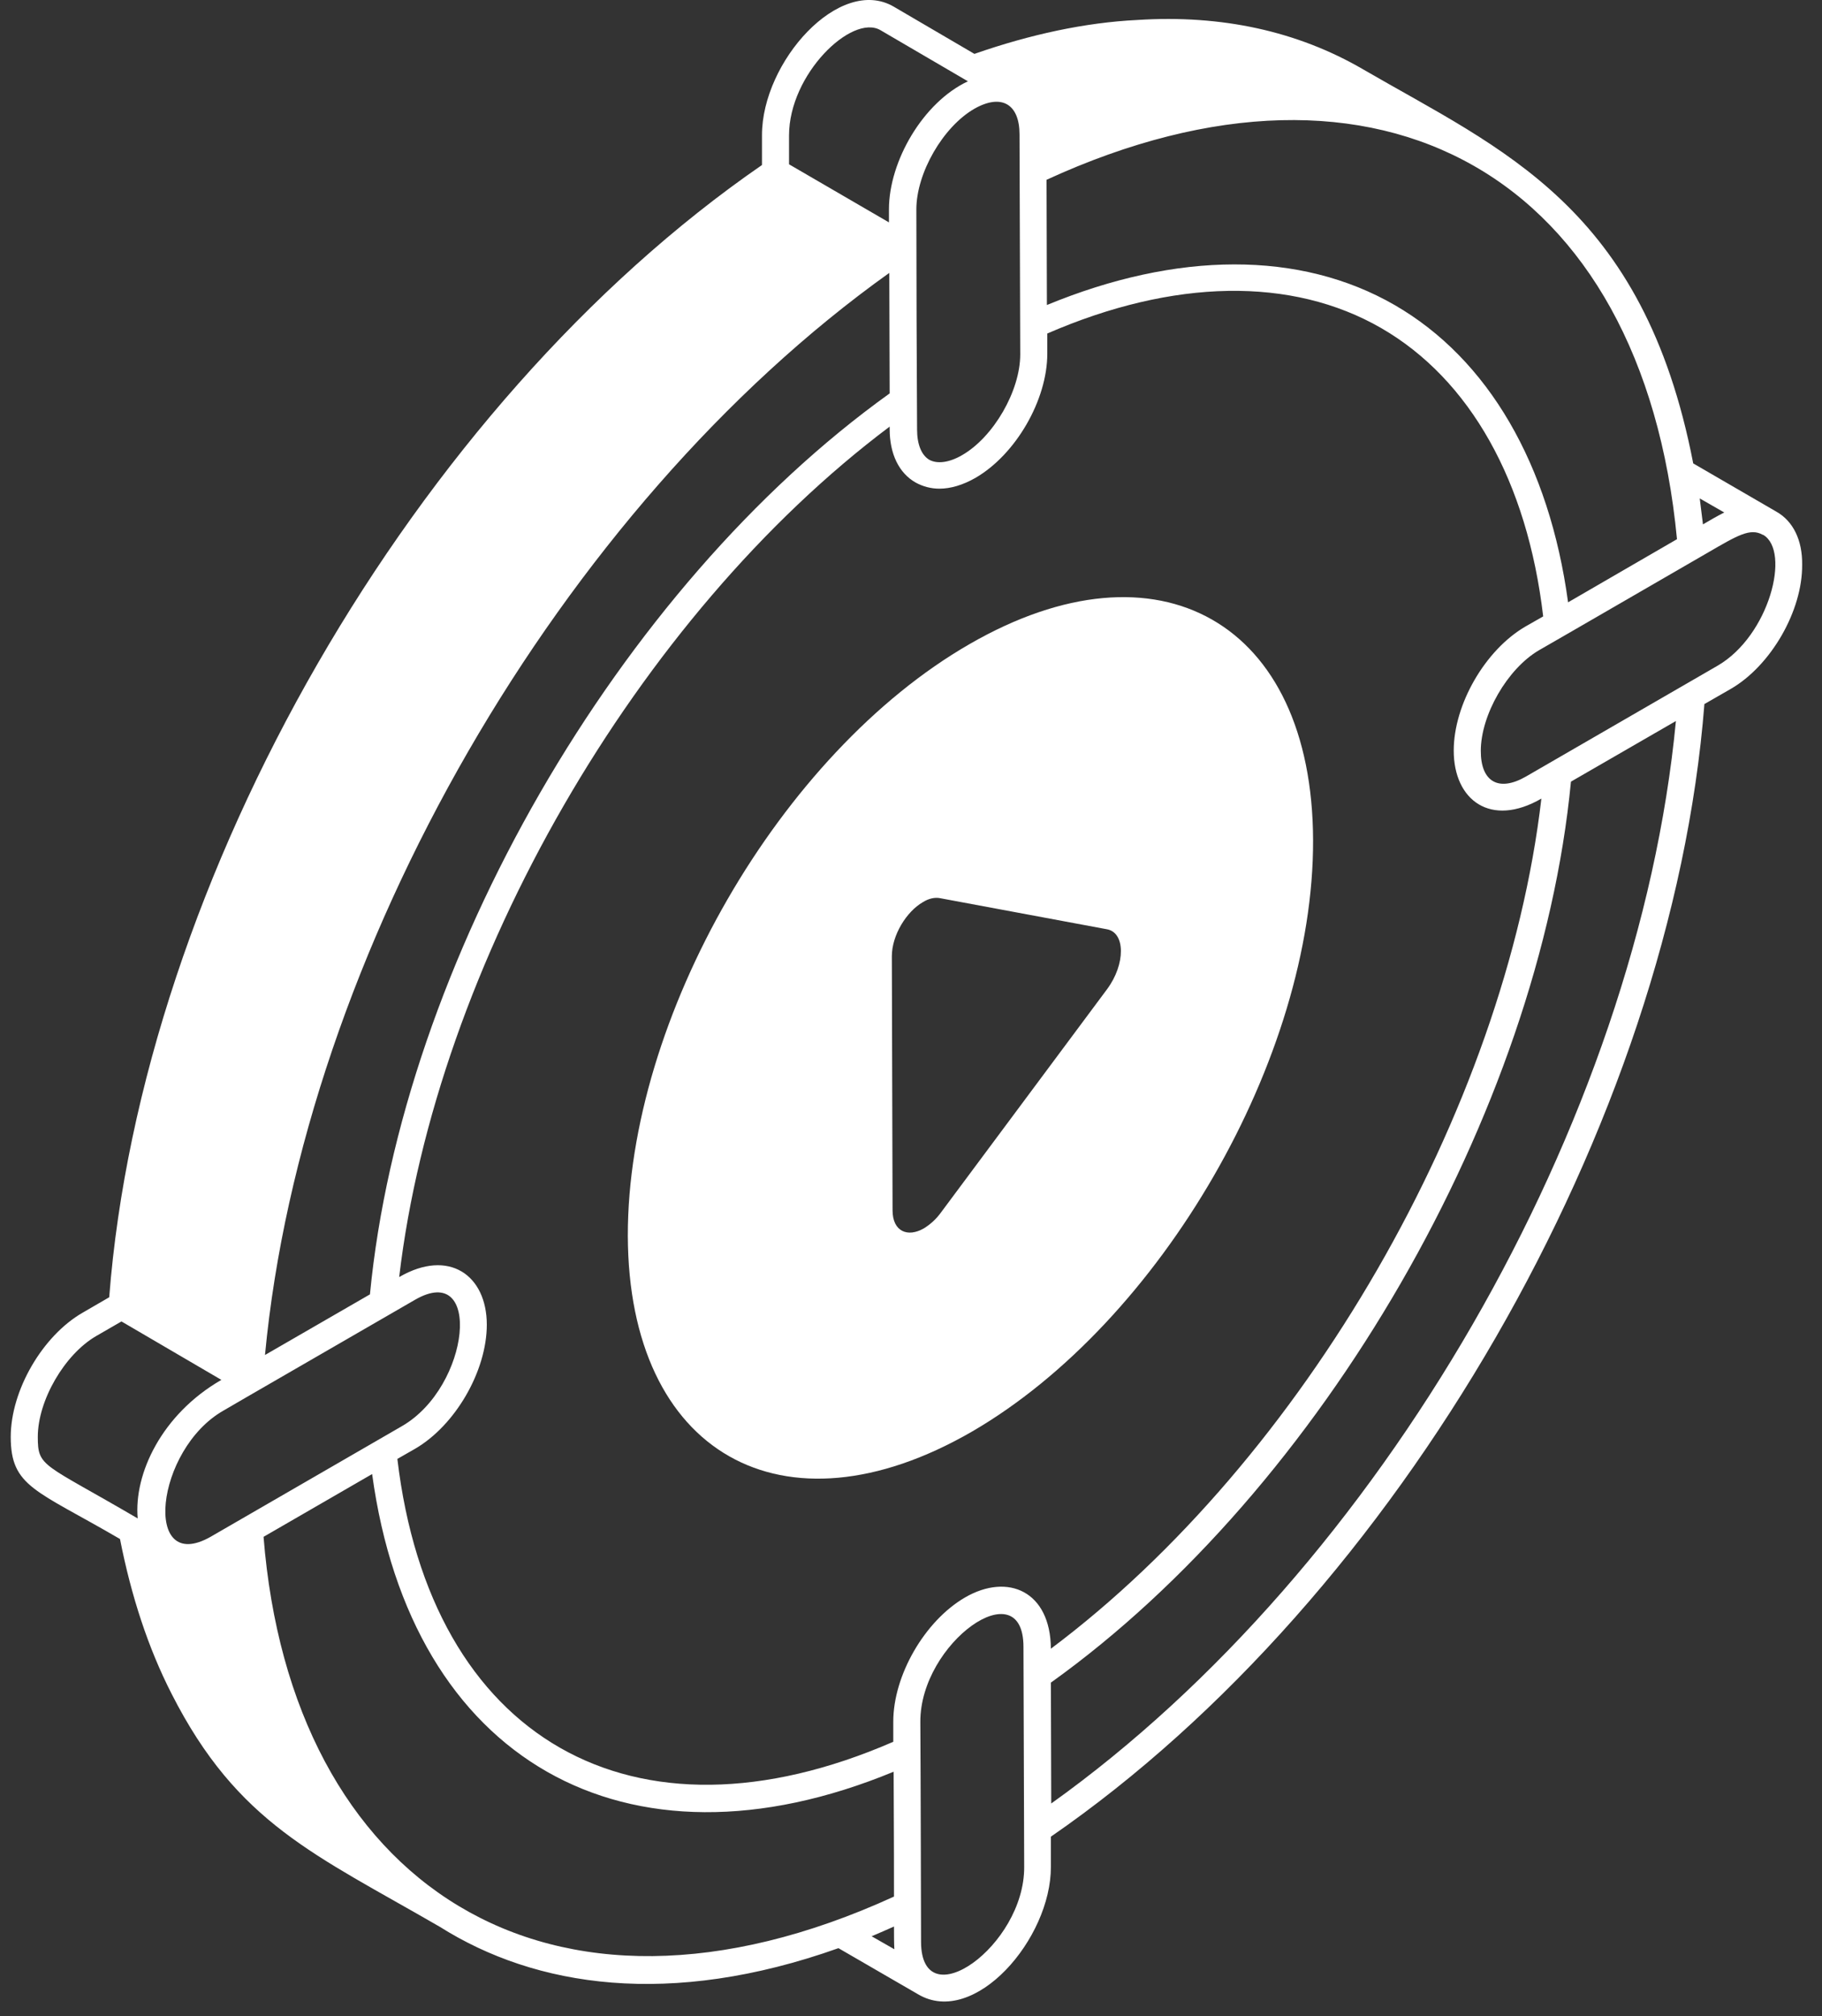
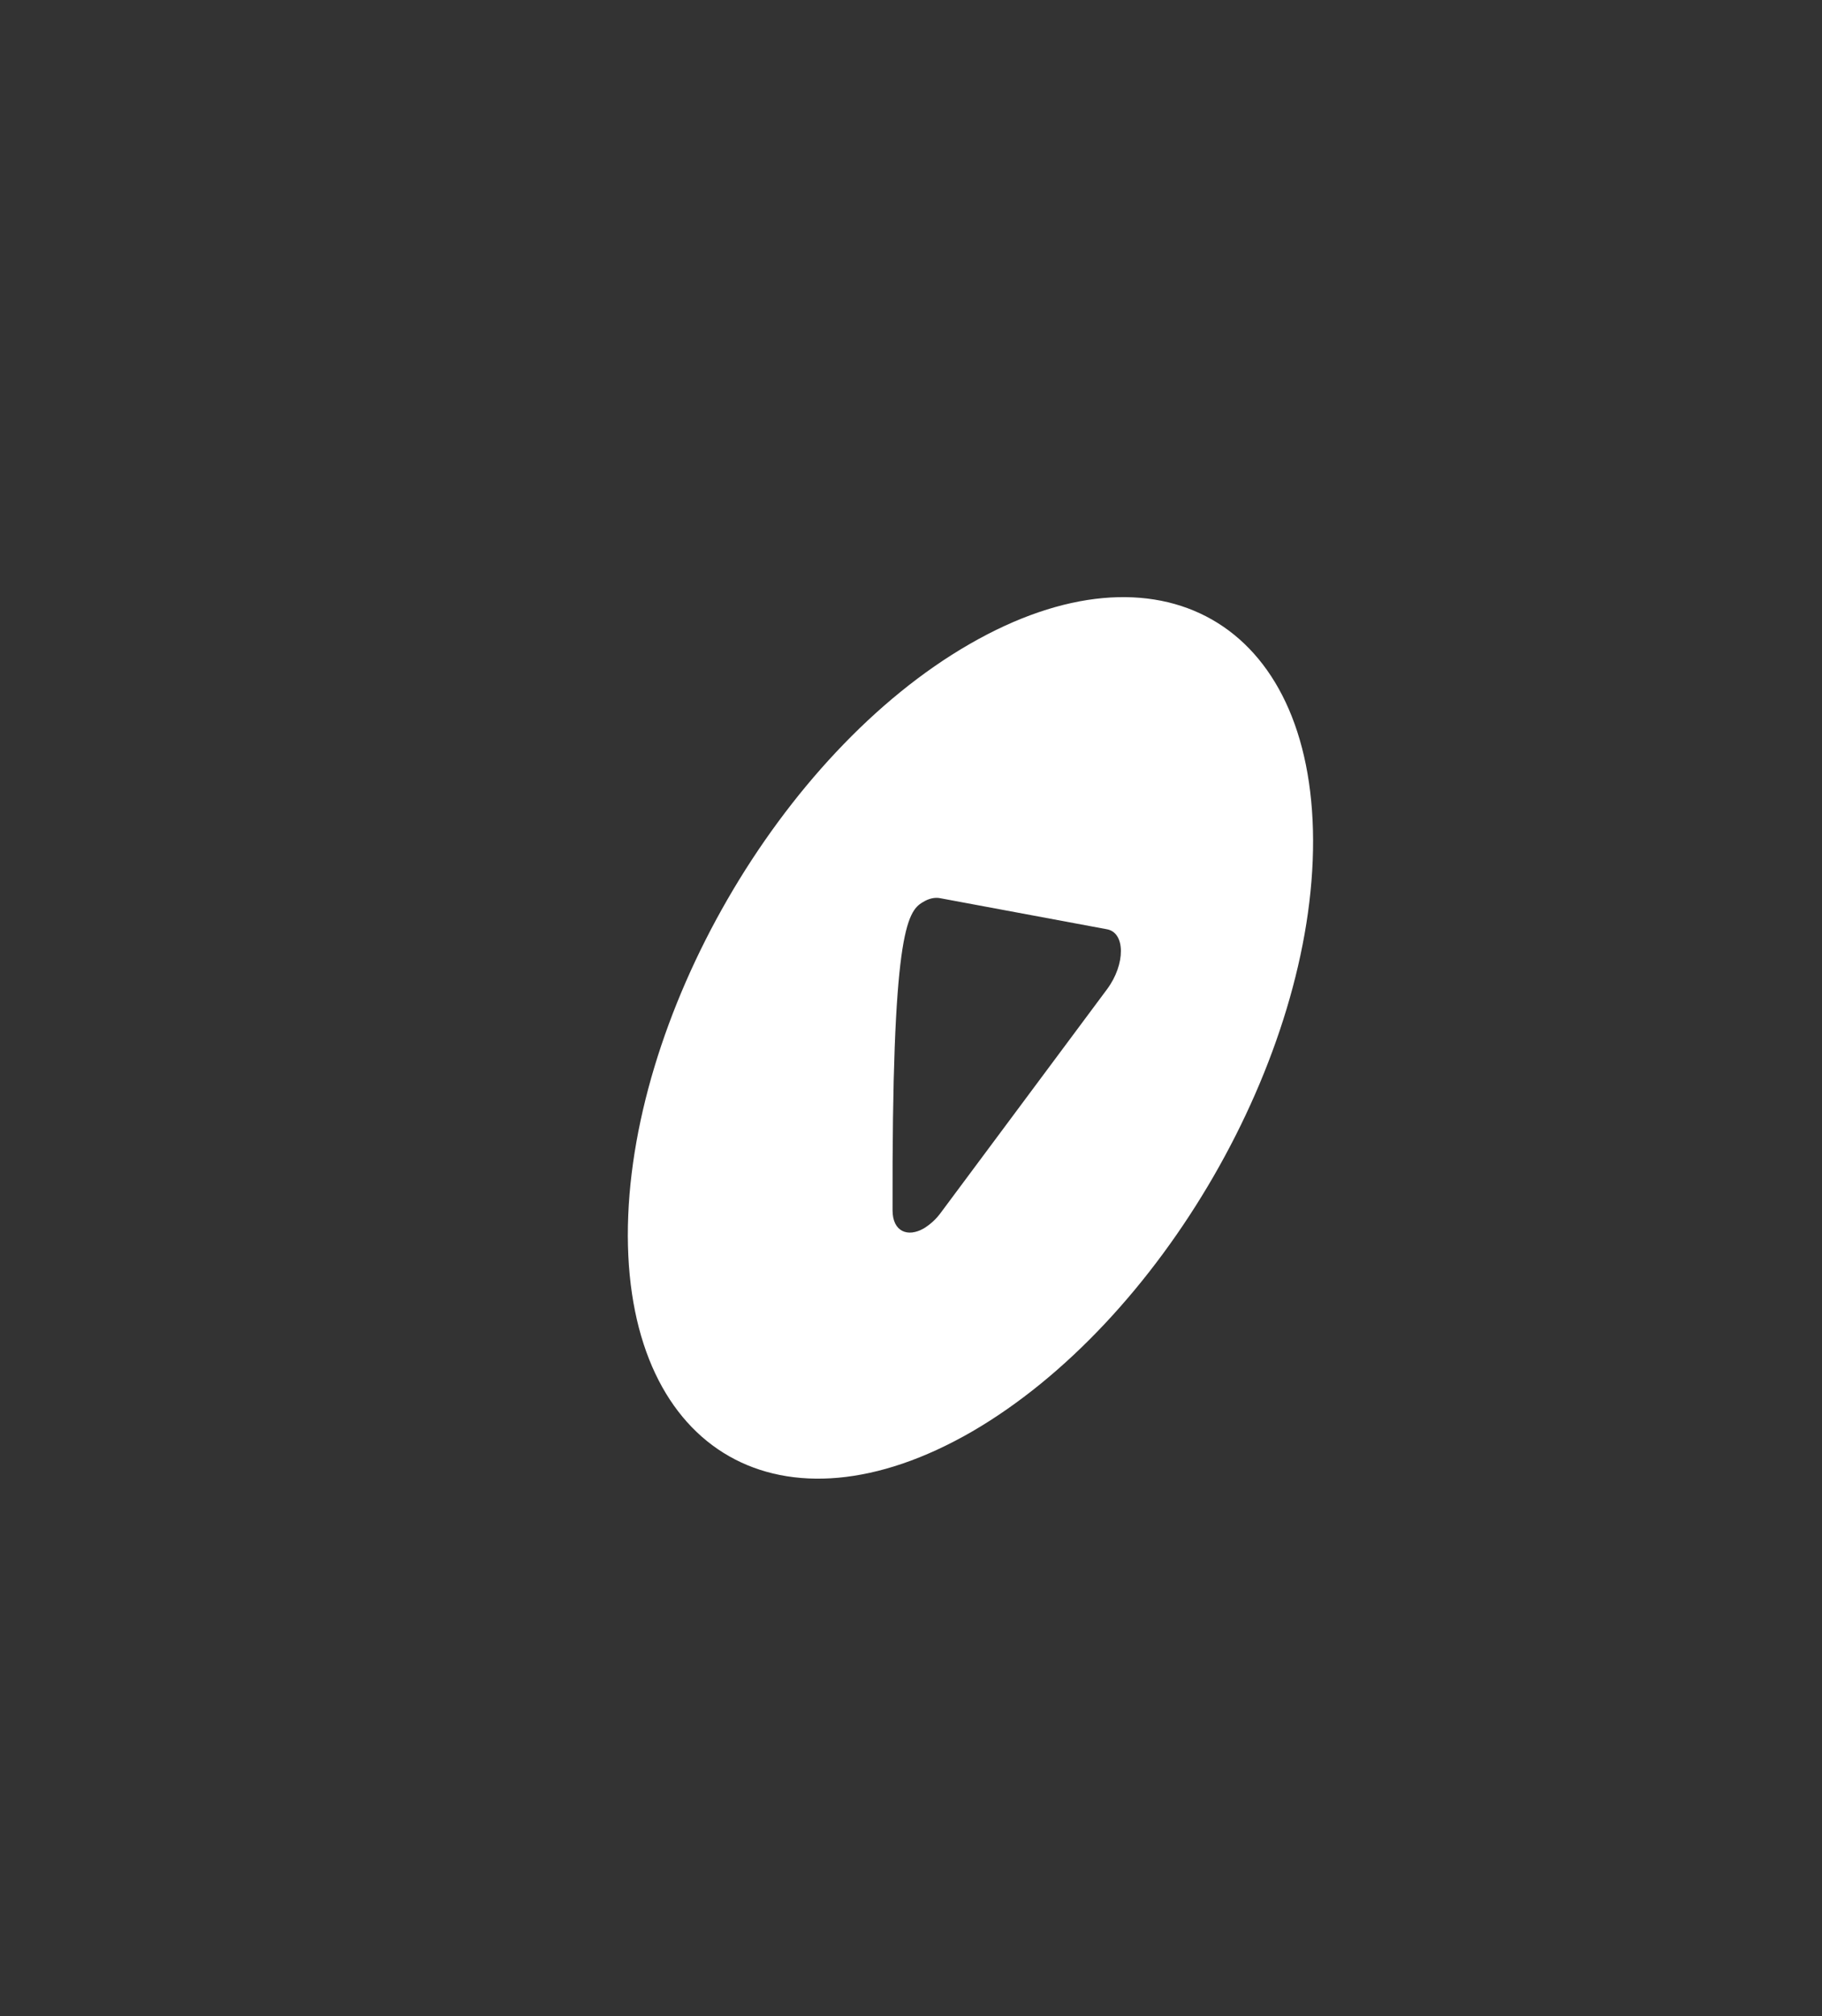
<svg xmlns="http://www.w3.org/2000/svg" width="66" height="73" viewBox="0 0 66 73" fill="none">
  <rect x="0" y="0" width="66" height="73" fill="#333333" stroke="none" />
-   <path d="M64.353 18.53L61.335 16.779C59.532 7.464 54.398 5.426 49.381 2.513C47.003 1.128 44.247 0.527 41.203 0.723C39.321 0.814 37.322 1.245 35.297 1.951L32.371 0.239C30.411 -0.897 27.602 2.238 27.602 4.89V5.975C15.034 14.637 5.131 31.791 3.956 46.972L2.989 47.533C1.539 48.37 0.389 50.342 0.389 52.028C0.389 53.843 1.303 53.948 4.347 55.725C4.752 57.789 5.367 59.67 6.216 61.33C8.607 66.033 11.402 67.143 15.936 69.769C19.398 71.951 24.271 72.709 30.372 70.54L33.26 72.212C35.297 73.414 38.08 70.2 38.067 67.588V66.503C50.648 57.828 60.551 40.674 61.74 25.493L62.694 24.945C64.144 24.108 65.294 22.123 65.281 20.45C65.294 19.562 64.954 18.87 64.353 18.53ZM62.459 18.556C62.25 18.661 61.858 18.883 61.688 18.987C61.649 18.661 61.61 18.347 61.571 18.047L62.459 18.556ZM60.747 19.523L56.802 21.809C56.123 16.818 53.915 13.004 50.518 11.044C47.095 9.071 42.64 9.097 37.923 11.044L37.91 6.51C49.995 0.958 59.493 6.38 60.747 19.523ZM55.835 28.916C54.516 40.217 47.212 52.851 38.067 59.697C38.054 57.619 36.513 56.94 34.958 57.841C33.495 58.691 32.358 60.663 32.358 62.336V63.067C22.925 67.169 15.596 62.963 14.394 52.825L15.034 52.459C16.498 51.609 17.634 49.637 17.634 47.965C17.634 46.175 16.262 45.195 14.46 46.24C15.792 34.939 23.082 22.306 32.227 15.447V15.538C32.227 16.44 32.567 17.132 33.168 17.472C33.429 17.615 33.717 17.694 34.03 17.694C34.435 17.694 34.88 17.563 35.337 17.302C36.8 16.453 37.937 14.48 37.937 12.808V12.076C42.509 10.09 46.794 10.012 50.034 11.88C53.248 13.735 55.326 17.433 55.9 22.319L55.26 22.684C53.797 23.534 52.66 25.506 52.66 27.179C52.66 28.982 54.006 29.974 55.835 28.916ZM8.097 51.074C8.567 50.8 7.522 51.401 15.034 47.063C17.477 45.652 17.046 50.199 14.564 51.636L7.627 55.646C5.157 57.044 5.615 52.485 8.097 51.074ZM33.194 7.582C33.194 6.262 34.161 4.59 35.297 3.937C36.29 3.375 36.931 3.78 36.931 4.864L36.957 12.834C36.957 14.153 35.99 15.825 34.853 16.479C34.383 16.753 33.952 16.805 33.664 16.649C33.377 16.479 33.22 16.087 33.22 15.551C33.207 13.369 33.194 9.777 33.194 7.582ZM28.582 4.904C28.582 2.683 30.856 0.501 31.888 1.089L35.062 2.944C33.442 3.702 32.201 5.831 32.201 7.582V8.052L28.582 5.949V4.904ZM32.214 9.881L32.227 14.245C22.416 21.273 14.551 34.9 13.401 46.867L9.599 49.062C10.971 34.547 20.312 18.373 32.214 9.881ZM1.369 52.028C1.369 50.708 2.336 49.049 3.472 48.383L4.4 47.847L8.019 49.963C5.863 51.205 4.844 53.36 4.988 54.98C1.552 52.968 1.369 53.138 1.369 52.028ZM9.547 55.646L13.48 53.373C14.891 63.733 22.664 68.162 32.371 64.151C32.384 67.888 32.384 66.882 32.384 68.672C19.79 74.433 10.54 68.162 9.547 55.646ZM31.574 70.109C31.849 69.991 32.123 69.874 32.384 69.756C32.384 69.991 32.384 70.383 32.397 70.579L31.574 70.109ZM33.364 70.318C33.364 70.266 33.351 64.047 33.338 62.349C33.325 59.474 37.074 56.835 37.074 59.631L37.1 67.601C37.114 70.462 33.377 73.101 33.364 70.318ZM38.08 65.301L38.067 60.925C47.892 53.896 55.757 40.269 56.906 28.302L60.708 26.107C59.323 40.622 49.995 56.796 38.08 65.301ZM62.211 24.108L55.273 28.119C54.294 28.681 53.64 28.315 53.64 27.192C53.64 25.885 54.607 24.213 55.744 23.547C56.763 22.959 55.979 23.416 61.871 20.006C62.929 19.392 63.4 19.105 63.857 19.366C63.857 19.366 63.857 19.366 63.87 19.366C64.876 19.954 64.092 23.024 62.211 24.108Z" fill="white" />
-   <path d="M35.115 23.325C28.269 27.27 22.729 36.86 22.742 44.751C22.769 52.615 28.347 55.79 35.193 51.845C42.052 47.873 47.591 38.284 47.565 30.419C47.539 22.541 41.974 19.366 35.115 23.325ZM40.105 35.814L34.096 43.888C33.9 44.163 33.678 44.346 33.468 44.476C32.881 44.816 32.332 44.594 32.332 43.823L32.306 34.626C32.306 33.855 32.841 33.005 33.429 32.666C33.638 32.535 33.86 32.483 34.056 32.522L40.092 33.646C40.772 33.763 40.772 34.913 40.105 35.814Z" fill="white" />
+   <path d="M35.115 23.325C28.269 27.27 22.729 36.86 22.742 44.751C22.769 52.615 28.347 55.79 35.193 51.845C42.052 47.873 47.591 38.284 47.565 30.419C47.539 22.541 41.974 19.366 35.115 23.325ZM40.105 35.814L34.096 43.888C33.9 44.163 33.678 44.346 33.468 44.476C32.881 44.816 32.332 44.594 32.332 43.823C32.306 33.855 32.841 33.005 33.429 32.666C33.638 32.535 33.86 32.483 34.056 32.522L40.092 33.646C40.772 33.763 40.772 34.913 40.105 35.814Z" fill="white" />
</svg>